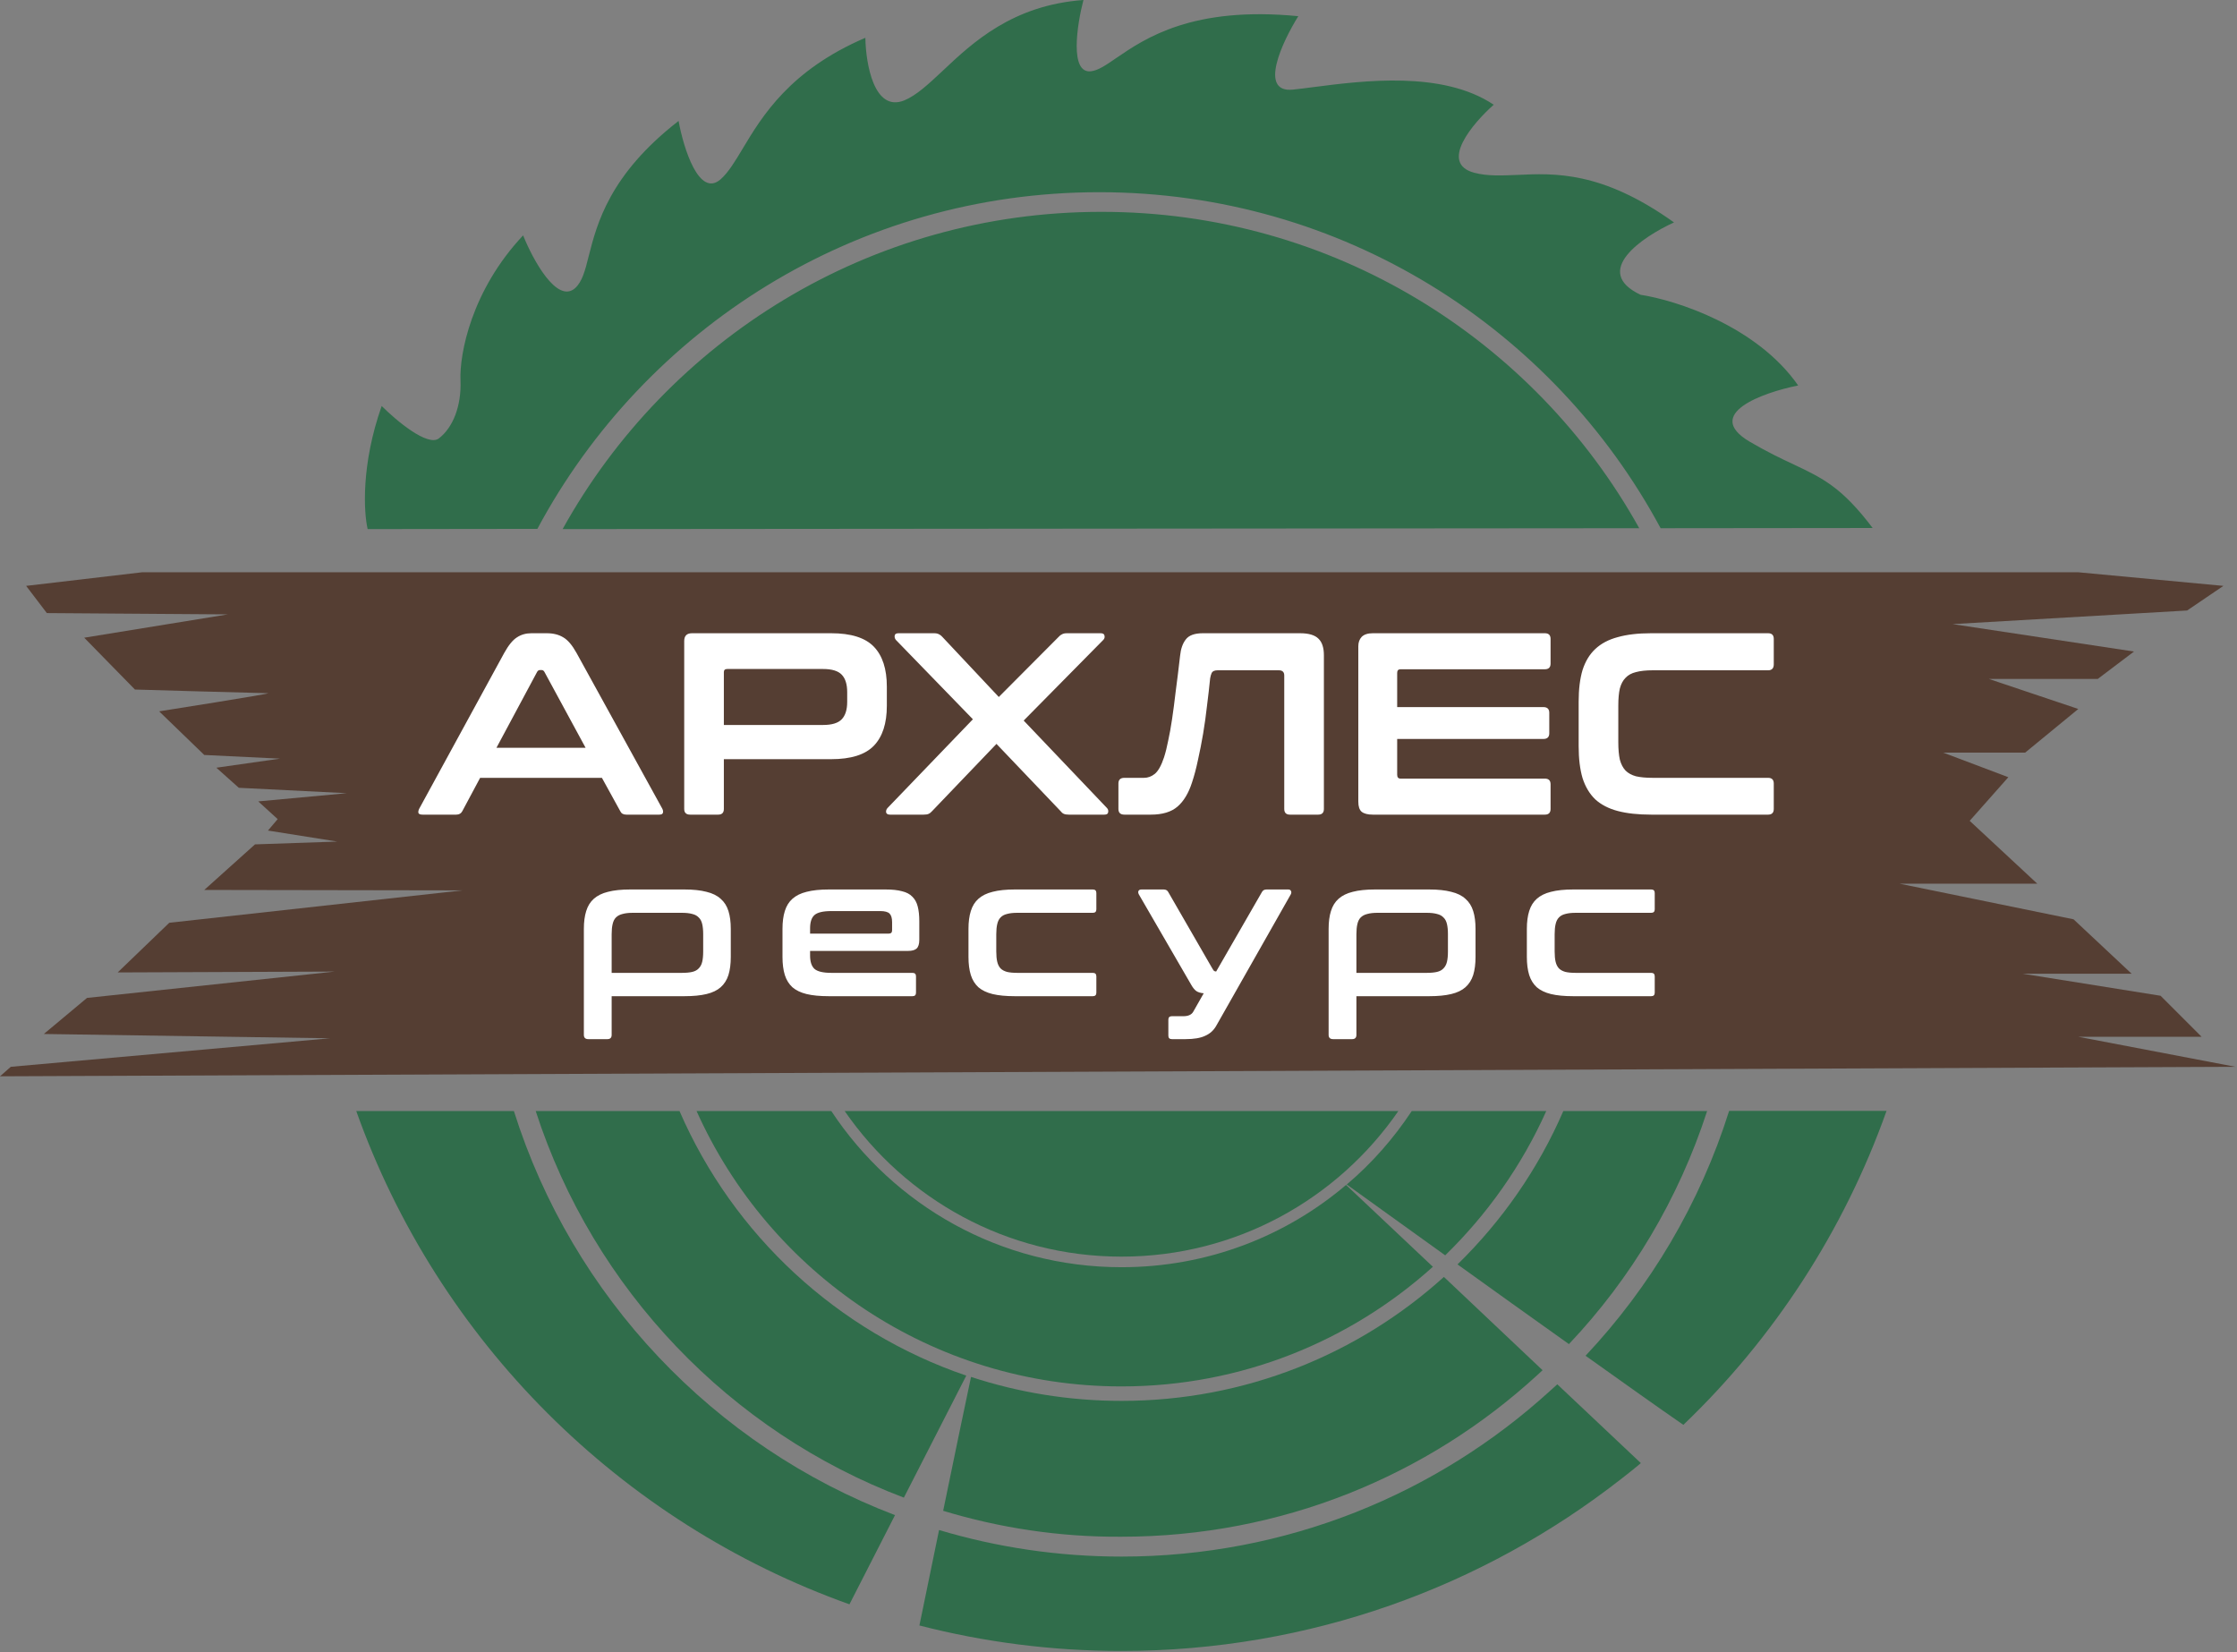
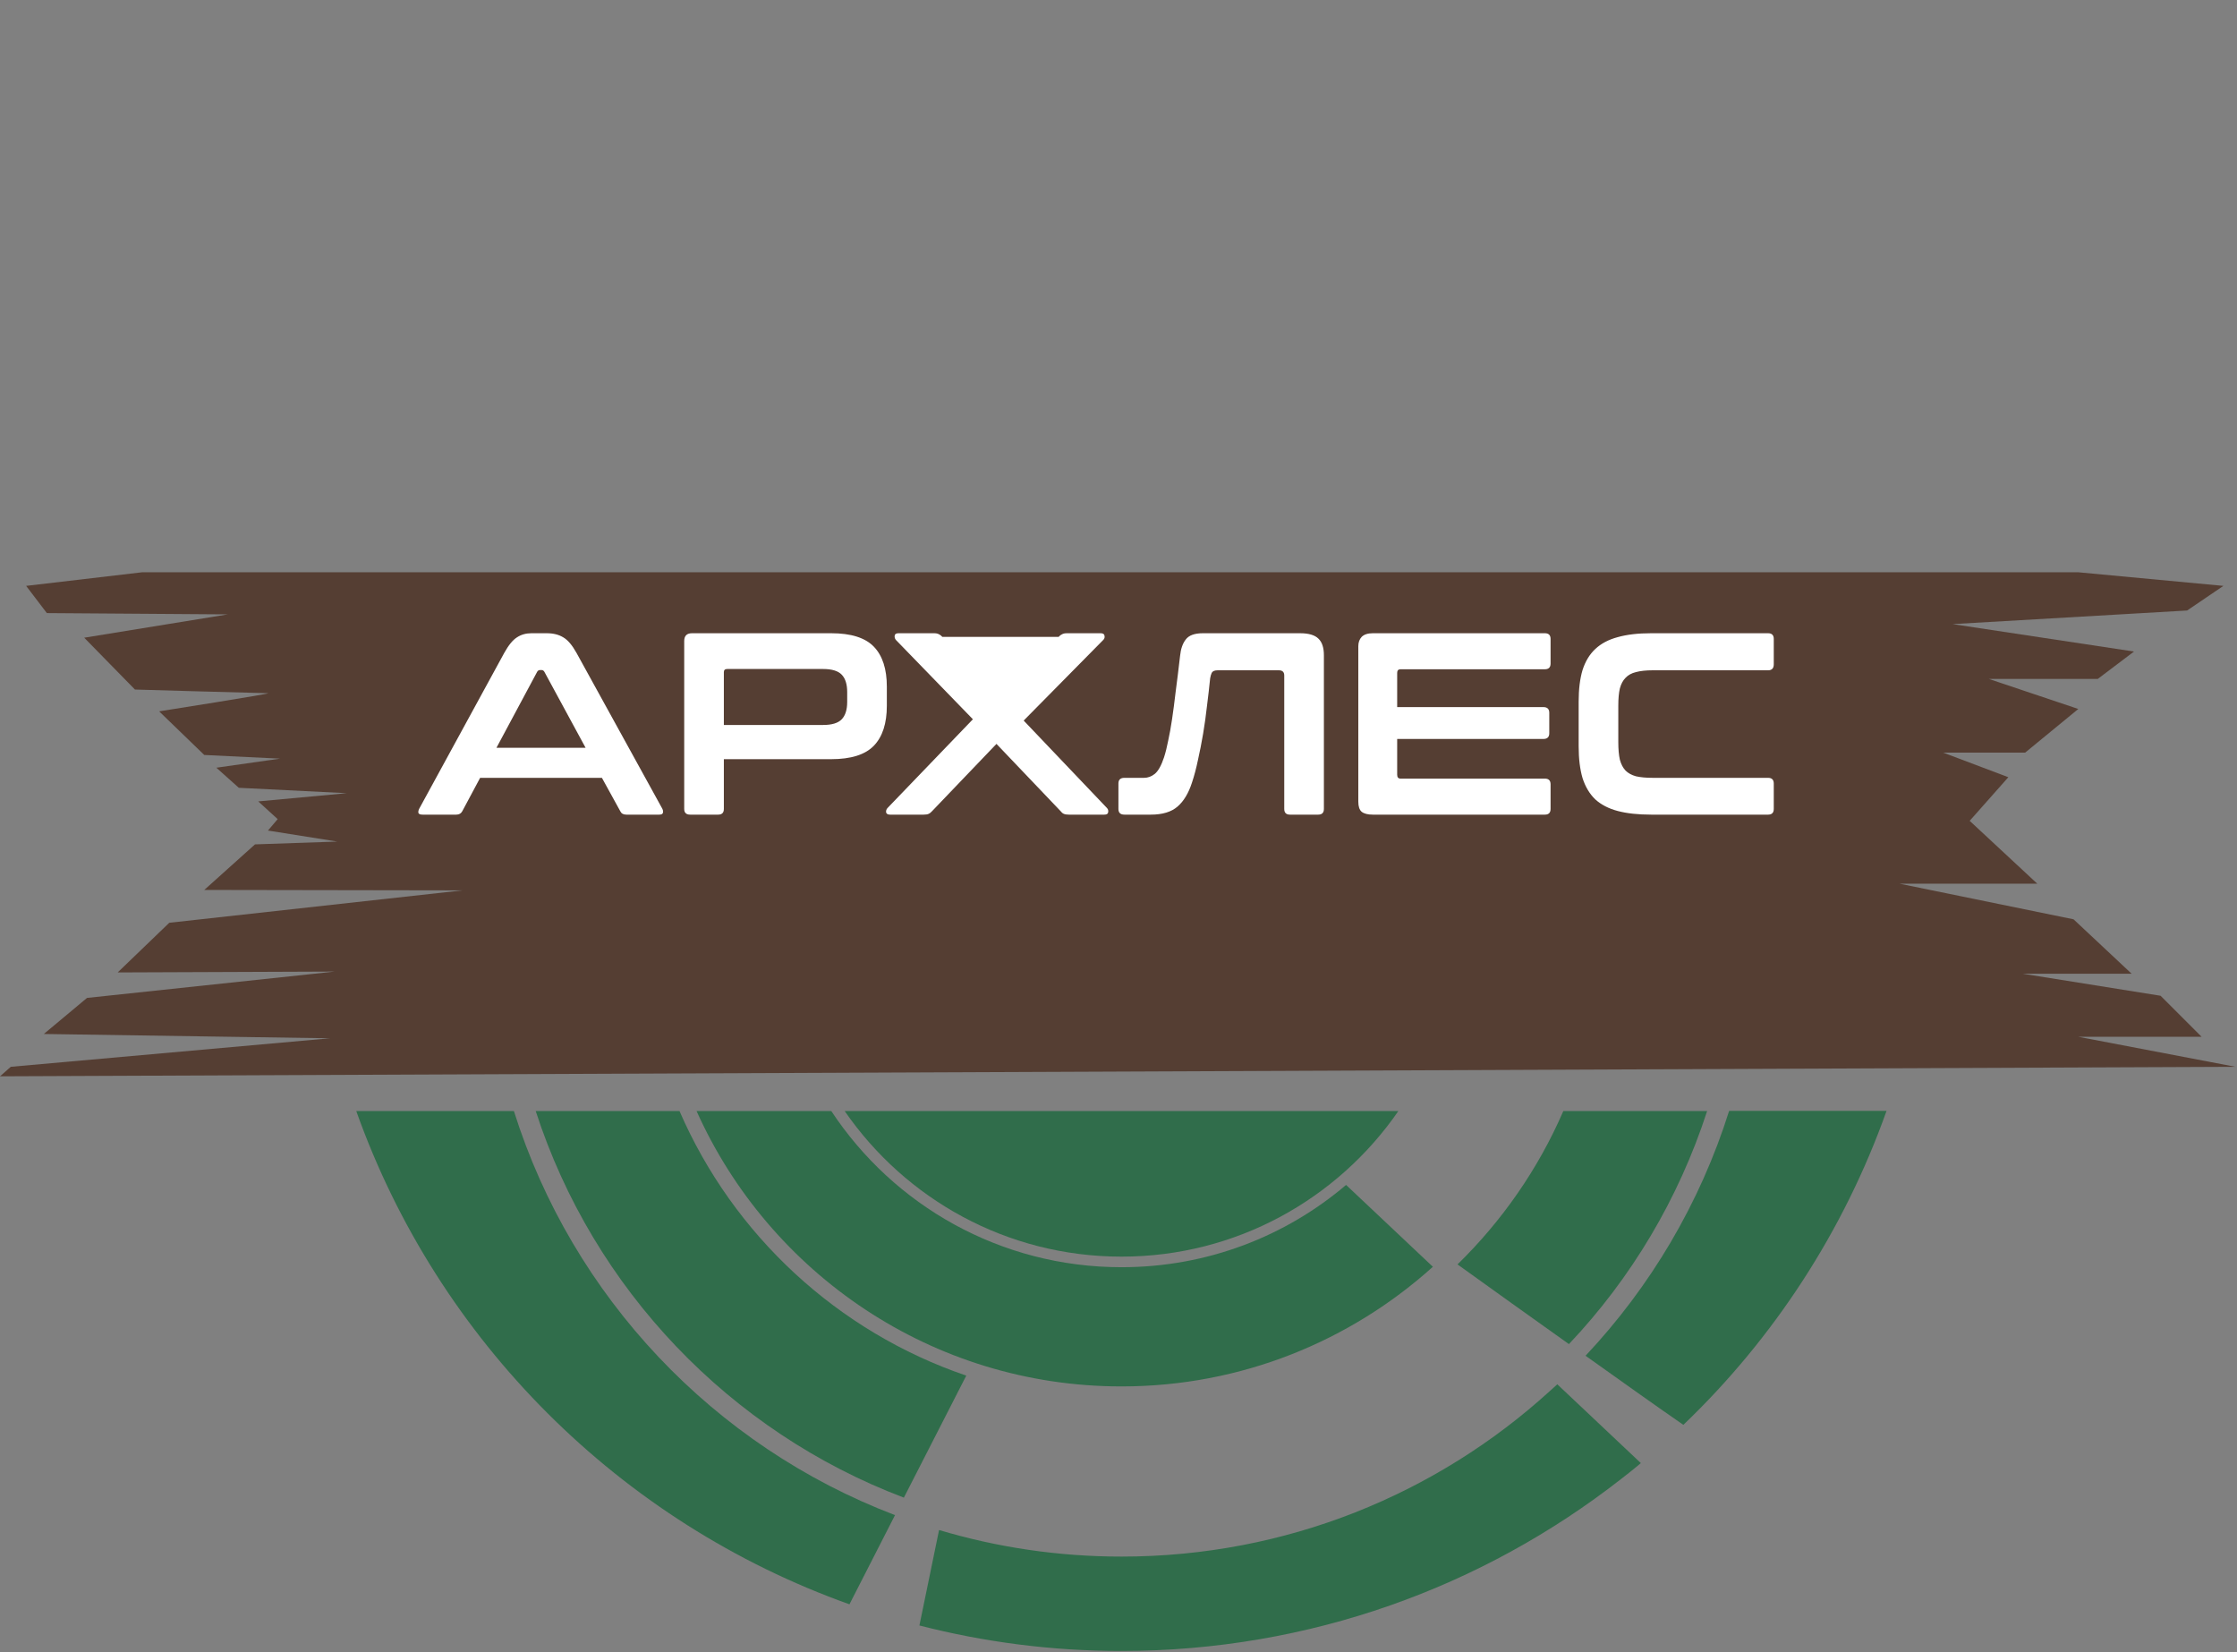
<svg xmlns="http://www.w3.org/2000/svg" width="1036" height="765" viewBox="0 0 1036 765" fill="none">
  <rect x="0" y="0" width="1036" height="765" fill="#808080" stroke="none" />
  <path d="M12.1 271.3L65.8 265H962.5L1029.7 271.3L1012.9 282.7L904.3 289L988.3 301.7L971.5 314.4H921.1L962.5 328.3L937.9 348.5H899.9L930.1 359.9L912.2 380.1L943.5 409.2H879.7L960.3 425.7L987.2 450.9H936.8L1000.6 461.1L1019.6 480.1H962.5L1035.3 494L0 498.4L5 494L152.8 480.8L20.3 478.8L40.3 462.1L155 449.9L54.5 450.3L78.4 427.3L214.2 412.3L94.6 412.1L118.1 391L156.2 389.7L124.1 384.6L128.6 379.3L119.6 371.1L160.6 367.3L110.6 364.8L100.2 355.5L129.7 351.3L94.6 349.6L73.7 329.4C73.7 329.4 127.1 321 124.1 321C121.1 321 62.5 319.3 62.5 319.3L39 295.3L105.5 284.5L21.7 283.9L12.1 271.3Z" fill="#553E33" />
  <path fill-rule="evenodd" clip-rule="evenodd" d="M779.6 659.8C768.3 652 752.1 640.5 734.3 627.8C764.3 595.9 787.3 557.3 800.8 514.4H873.7C853.9 570.1 821.4 619.8 779.6 659.8Z" fill="#306D4B" />
  <path fill-rule="evenodd" clip-rule="evenodd" d="M425.8 752.7C428.8 738.1 431.9 722.9 434.9 708.5C461.7 716.5 490 720.8 519.4 720.8C595.8 720.8 665.4 691.8 717.7 644.2C718.7 643.3 719.7 642.4 720.7 641.5C720.9 641.3 721.1 641.2 721.2 641L759.9 677.5C756.9 680.1 753.7 682.6 750.6 685C686.8 734.8 606.6 764.5 519.3 764.5C487.1 764.5 455.7 760.4 425.8 752.7Z" fill="#306D4B" />
  <path fill-rule="evenodd" clip-rule="evenodd" d="M165 514.5H238C265.1 600.6 330.7 669.7 414.5 701.6L393.4 742.9C287.1 705 202.8 620.8 165 514.5Z" fill="#306D4B" />
  <path fill-rule="evenodd" clip-rule="evenodd" d="M519.4 581.9C572.6 581.9 619.5 555.2 647.6 514.5H391.2C419.3 555.2 466.2 581.9 519.4 581.9Z" fill="#306D4B" />
-   <path fill-rule="evenodd" clip-rule="evenodd" d="M669.3 581.3C647.4 565.6 629.7 552.8 623.7 548.5C635.3 538.7 645.4 527.2 653.8 514.5H716.1C704.8 539.7 688.8 562.3 669.3 581.3Z" fill="#306D4B" />
  <path fill-rule="evenodd" clip-rule="evenodd" d="M322.6 514.5H385C413.8 558.1 463.2 586.8 519.4 586.8C559.1 586.8 595.4 572.5 623.4 548.7L663.6 586.6C625.4 621 574.9 642 519.4 642C431.7 642 356.3 589.6 322.6 514.5Z" fill="#306D4B" />
  <path fill-rule="evenodd" clip-rule="evenodd" d="M726.6 622.4C709.4 610.2 691.3 597.2 675 585.5C695.6 565.4 712.4 541.3 724 514.5H790.6C777.4 555.2 755.4 592 726.6 622.4Z" fill="#306D4B" />
-   <path fill-rule="evenodd" clip-rule="evenodd" d="M436.8 699.6C442.3 672.8 447.2 649.4 449.7 637.6C471.6 644.8 495.1 648.7 519.4 648.7C576.8 648.7 629.2 627 668.7 591.3L714.4 634.5C713.9 635 713.4 635.4 713 635.8C712.6 636.2 712.2 636.5 711.9 636.8C661.2 683.3 593.6 711.6 519.4 711.6C490.6 711.8 462.9 707.5 436.8 699.6Z" fill="#306D4B" />
  <path fill-rule="evenodd" clip-rule="evenodd" d="M248.1 514.5H314.7C339.6 571.9 387.9 616.7 447.5 637L418.6 693.5C338 663 274.8 596.9 248.1 514.5Z" fill="#306D4B" />
-   <path fill-rule="evenodd" clip-rule="evenodd" d="M170.266 245C168.466 237.3 167.166 215.2 176.766 188C183.466 194.7 198.066 207 203.266 203C209.766 198 213.766 188 213.266 176C212.766 164 218.266 134.5 242.266 109C246.766 120.2 257.866 140.7 266.266 133.5C269.566 130.6 270.966 125.4 272.666 118.5C276.466 103.7 282.166 80.9 314.266 56C316.566 68.7 323.766 91.8 333.766 83C337.366 79.8 340.366 74.8 343.966 68.8C352.966 53.8 365.766 32.5 400.766 17.5C400.966 29.5 404.766 52.1 418.766 46.5C424.366 44.2 429.966 39 436.566 32.8C450.466 19.7 468.866 2.4 501.766 0C498.766 11.5 495.266 34.2 505.266 33C508.666 32.6 512.266 30.1 517.066 26.8C530.266 17.8 552.266 2.7 601.266 7.5C593.766 19.5 582.766 43.1 598.766 41.5C601.566 41.2 604.866 40.8 608.566 40.3C631.166 37.4 668.066 32.6 691.766 48.5C681.966 57.2 666.366 75.6 682.766 80C688.866 81.6 695.266 81.3 702.566 81C719.866 80.2 741.866 79.1 775.266 103C760.566 109.7 736.966 125.7 759.766 136.5C776.066 139 813.566 150.9 832.766 178.5C816.266 181.8 788.666 191.7 810.266 204.5C818.466 209.3 824.966 212.4 830.766 215.1C844.066 221.4 852.966 225.6 867.266 244.5L769.066 244.6C719.266 152 621.566 89 509.066 89C396.466 89 298.566 152.1 248.866 244.9L170.266 245ZM759.166 244.6L260.566 245C309.166 157.4 402.666 98.1 509.966 98.1C617.166 98 710.566 157.2 759.166 244.6Z" fill="#306D4B" />
-   <path d="M253.2 293.228C256.24 293.228 258.8 293.868 260.88 295.148C262.96 296.348 265 298.748 267 302.348L306.72 374.468C307.12 375.268 307.2 375.948 306.96 376.508C306.8 376.988 306.24 377.228 305.28 377.228H290.04C288.68 377.228 287.76 376.708 287.28 375.668L278.76 360.188H222.36L214.08 375.668C213.52 376.708 212.6 377.228 211.32 377.228H195.72C194.68 377.228 194.04 376.988 193.8 376.508C193.64 375.948 193.76 375.268 194.16 374.468L233.52 302.348C235.52 298.748 237.48 296.348 239.4 295.148C241.32 293.868 243.56 293.228 246.12 293.228H253.2ZM229.92 346.268H271.2L252.12 311.108C251.8 310.548 251.36 310.268 250.8 310.268H250.08C249.52 310.268 249.08 310.548 248.76 311.108L229.92 346.268ZM384.913 293.228C394.113 293.228 400.713 295.308 404.713 299.468C408.713 303.628 410.713 309.788 410.713 317.948V326.828C410.713 334.988 408.713 341.148 404.713 345.308C400.713 349.468 394.113 351.548 384.913 351.548H335.233V374.588C335.233 376.348 334.353 377.228 332.593 377.228H319.633C317.793 377.228 316.873 376.348 316.873 374.588V296.828C316.873 294.428 318.073 293.228 320.473 293.228H384.913ZM335.233 335.708H381.193C385.273 335.708 388.153 334.828 389.833 333.068C391.513 331.308 392.353 328.628 392.353 325.028V320.468C392.353 316.868 391.513 314.188 389.833 312.428C388.153 310.668 385.273 309.788 381.193 309.788H336.793C335.753 309.788 335.233 310.268 335.233 311.228V335.708ZM509.728 293.228C510.848 293.228 511.448 293.628 511.528 294.428C511.688 295.148 511.488 295.788 510.928 296.348L474.088 333.668L512.608 374.108C513.168 374.668 513.368 375.348 513.208 376.148C513.128 376.868 512.528 377.228 511.408 377.228H494.968C494.008 377.228 493.248 377.108 492.688 376.868C492.128 376.628 491.608 376.188 491.128 375.548L461.488 344.468L431.728 375.548C431.168 376.188 430.608 376.628 430.048 376.868C429.568 377.108 428.808 377.228 427.768 377.228H412.168C411.128 377.228 410.528 376.868 410.368 376.148C410.288 375.348 410.528 374.668 411.088 374.108L450.568 333.068L414.928 296.348C414.448 295.788 414.248 295.148 414.328 294.428C414.408 293.628 415.008 293.228 416.128 293.228H432.568C433.528 293.228 434.288 293.388 434.848 293.708C435.408 293.948 435.928 294.348 436.408 294.908L462.568 322.748L490.288 294.908C490.768 294.348 491.288 293.948 491.848 293.708C492.408 293.388 493.168 293.228 494.128 293.228H509.728ZM602.083 293.228C606.083 293.228 608.923 294.068 610.603 295.748C612.283 297.348 613.123 299.908 613.123 303.428V374.588C613.123 376.348 612.243 377.228 610.483 377.228H597.403C595.643 377.228 594.763 376.348 594.763 374.588V312.788C594.763 311.188 593.923 310.388 592.243 310.388H563.923C562.483 310.388 561.563 310.788 561.163 311.588C560.843 312.308 560.603 313.148 560.443 314.108C560.043 318.108 559.563 322.308 559.003 326.708C558.523 331.028 557.923 335.348 557.203 339.668C556.483 343.908 555.683 347.988 554.803 351.908C554.003 355.748 553.083 359.228 552.043 362.348C550.443 367.308 548.203 371.028 545.323 373.508C542.443 375.988 538.323 377.228 532.963 377.228H520.723C518.883 377.228 517.963 376.348 517.963 374.588V362.828C517.963 361.068 518.883 360.188 520.723 360.188H529.843C531.603 360.188 533.243 359.588 534.763 358.388C536.363 357.108 537.803 354.548 539.083 350.708C539.803 348.468 540.443 345.908 541.003 343.028C541.643 340.148 542.243 336.828 542.803 333.068C543.363 329.308 543.923 325.028 544.483 320.228C545.123 315.428 545.803 309.908 546.523 303.668C546.843 300.468 547.723 297.948 549.163 296.108C550.603 294.188 553.243 293.228 557.083 293.228H602.083ZM715.461 293.228C717.221 293.228 718.101 294.108 718.101 295.868V307.268C718.101 309.028 717.221 309.908 715.461 309.908H648.621C647.581 309.908 647.061 310.468 647.061 311.588V327.428H714.741C716.581 327.428 717.501 328.308 717.501 330.068V339.548C717.501 341.308 716.581 342.188 714.741 342.188H647.061V358.748C647.061 359.948 647.581 360.548 648.621 360.548H715.461C717.221 360.548 718.101 361.428 718.101 363.188V374.588C718.101 376.348 717.221 377.228 715.461 377.228H635.781C633.461 377.228 631.741 376.788 630.621 375.908C629.581 375.028 629.061 373.468 629.061 371.228V299.228C629.061 297.468 629.581 296.028 630.621 294.908C631.741 293.788 633.461 293.228 635.781 293.228H715.461ZM818.828 293.228C820.588 293.228 821.468 294.108 821.468 295.868V307.628C821.468 309.468 820.588 310.388 818.828 310.388H765.428C762.308 310.388 759.708 310.668 757.628 311.228C755.628 311.708 754.028 312.588 752.828 313.868C751.628 315.068 750.748 316.708 750.188 318.788C749.708 320.868 749.468 323.508 749.468 326.708V343.748C749.468 346.948 749.708 349.628 750.188 351.788C750.748 353.868 751.628 355.548 752.828 356.828C754.028 358.028 755.628 358.908 757.628 359.468C759.708 359.948 762.308 360.188 765.428 360.188H818.828C820.588 360.188 821.468 361.068 821.468 362.828V374.588C821.468 376.348 820.588 377.228 818.828 377.228H764.708C758.628 377.228 753.468 376.668 749.228 375.548C744.988 374.428 741.508 372.628 738.788 370.148C736.148 367.588 734.188 364.308 732.908 360.308C731.708 356.228 731.108 351.308 731.108 345.548V324.908C731.108 319.148 731.708 314.268 732.908 310.268C734.188 306.268 736.148 303.028 738.788 300.548C741.508 297.988 744.988 296.148 749.228 295.028C753.468 293.828 758.628 293.228 764.708 293.228H818.828Z" fill="white" />
-   <path d="M317.02 411.89C321.04 411.89 324.43 412.25 327.19 412.97C329.95 413.63 332.14 414.71 333.76 416.21C335.44 417.65 336.64 419.54 337.36 421.88C338.08 424.16 338.44 426.92 338.44 430.16V443.12C338.44 446.36 338.08 449.15 337.36 451.49C336.64 453.77 335.44 455.66 333.76 457.16C332.14 458.6 329.95 459.65 327.19 460.31C324.43 460.97 321.04 461.3 317.02 461.3H283.27V479.21C283.27 480.53 282.61 481.19 281.29 481.19H272.47C271.09 481.19 270.4 480.53 270.4 479.21V430.16C270.4 426.92 270.76 424.16 271.48 421.88C272.2 419.54 273.37 417.65 274.99 416.21C276.67 414.71 278.86 413.63 281.56 412.97C284.32 412.25 287.74 411.89 291.82 411.89H317.02ZM283.27 450.5H315.76C317.74 450.5 319.36 450.35 320.62 450.05C321.88 449.75 322.87 449.21 323.59 448.43C324.37 447.65 324.91 446.63 325.21 445.37C325.51 444.11 325.66 442.52 325.66 440.6V432.59C325.66 430.73 325.51 429.17 325.21 427.91C324.91 426.59 324.37 425.57 323.59 424.85C322.87 424.07 321.88 423.53 320.62 423.23C319.36 422.87 317.74 422.69 315.76 422.69H293.08C291.16 422.69 289.57 422.87 288.31 423.23C287.05 423.53 286.03 424.07 285.25 424.85C284.53 425.57 284.02 426.59 283.72 427.91C283.42 429.17 283.27 430.73 283.27 432.59V450.5ZM410.178 411.89C413.238 411.89 415.758 412.16 417.738 412.7C419.778 413.18 421.368 414.02 422.508 415.22C423.708 416.36 424.548 417.89 425.028 419.81C425.508 421.67 425.748 423.95 425.748 426.65V435.2C425.748 437.12 425.328 438.47 424.488 439.25C423.648 439.97 422.358 440.33 420.618 440.33H375.168V442.49C375.168 445.31 375.828 447.35 377.148 448.61C378.528 449.87 381.168 450.5 385.068 450.5H422.598C423.678 450.5 424.218 451.04 424.218 452.12V459.68C424.218 460.76 423.678 461.3 422.598 461.3H383.808C379.728 461.3 376.308 460.97 373.548 460.31C370.848 459.65 368.658 458.6 366.978 457.16C365.358 455.66 364.188 453.77 363.468 451.49C362.748 449.15 362.388 446.36 362.388 443.12V430.16C362.388 426.92 362.748 424.16 363.468 421.88C364.188 419.54 365.358 417.65 366.978 416.21C368.658 414.71 370.848 413.63 373.548 412.97C376.308 412.25 379.728 411.89 383.808 411.89H410.178ZM375.168 432.32H411.618C412.638 432.32 413.148 431.81 413.148 430.79V427.01C413.148 425.15 412.758 423.83 411.978 423.05C411.198 422.27 409.758 421.88 407.658 421.88H385.068C381.168 421.88 378.528 422.51 377.148 423.77C375.828 424.97 375.168 427.01 375.168 429.89V432.32ZM506.124 411.89C507.204 411.89 507.744 412.43 507.744 413.51V421.07C507.744 422.15 507.204 422.69 506.124 422.69H471.204C469.224 422.69 467.604 422.87 466.344 423.23C465.084 423.53 464.094 424.07 463.374 424.85C462.654 425.57 462.144 426.59 461.844 427.91C461.544 429.17 461.394 430.73 461.394 432.59V440.6C461.394 442.52 461.544 444.11 461.844 445.37C462.144 446.63 462.654 447.65 463.374 448.43C464.094 449.15 465.084 449.69 466.344 450.05C467.604 450.35 469.224 450.5 471.204 450.5H506.124C507.204 450.5 507.744 451.04 507.744 452.12V459.68C507.744 460.76 507.204 461.3 506.124 461.3H469.944C465.864 461.3 462.444 460.97 459.684 460.31C456.984 459.65 454.794 458.6 453.114 457.16C451.494 455.66 450.324 453.77 449.604 451.49C448.884 449.15 448.524 446.36 448.524 443.12V430.16C448.524 426.92 448.884 424.16 449.604 421.88C450.324 419.54 451.494 417.65 453.114 416.21C454.794 414.71 456.984 413.63 459.684 412.97C462.444 412.25 465.864 411.89 469.944 411.89H506.124ZM596.62 411.89C597.28 411.89 597.7 412.13 597.88 412.61C598.12 413.03 598.09 413.54 597.79 414.14L563.23 475.07C562.03 477.17 560.32 478.7 558.1 479.66C555.94 480.68 552.91 481.19 549.01 481.19H542.71C541.63 481.19 541.09 480.65 541.09 479.57V472.19C541.09 471.11 541.63 470.57 542.71 470.57H548.02C550.3 470.57 551.83 469.88 552.61 468.5L557.47 459.95C555.97 459.83 554.8 459.47 553.96 458.87C553.18 458.27 552.43 457.34 551.71 456.08L527.41 414.14C527.11 413.54 527.05 413.03 527.23 412.61C527.47 412.13 527.92 411.89 528.58 411.89H538.93C539.95 411.89 540.67 412.31 541.09 413.15L561.07 447.8C561.55 448.64 561.91 449.21 562.15 449.51C562.45 449.75 562.81 449.87 563.23 449.87L584.38 413.15C584.8 412.31 585.52 411.89 586.54 411.89H596.62ZM661.931 411.89C665.951 411.89 669.341 412.25 672.101 412.97C674.861 413.63 677.051 414.71 678.671 416.21C680.351 417.65 681.551 419.54 682.271 421.88C682.991 424.16 683.351 426.92 683.351 430.16V443.12C683.351 446.36 682.991 449.15 682.271 451.49C681.551 453.77 680.351 455.66 678.671 457.16C677.051 458.6 674.861 459.65 672.101 460.31C669.341 460.97 665.951 461.3 661.931 461.3H628.181V479.21C628.181 480.53 627.521 481.19 626.201 481.19H617.381C616.001 481.19 615.311 480.53 615.311 479.21V430.16C615.311 426.92 615.671 424.16 616.391 421.88C617.111 419.54 618.281 417.65 619.901 416.21C621.581 414.71 623.771 413.63 626.471 412.97C629.231 412.25 632.651 411.89 636.731 411.89H661.931ZM628.181 450.5H660.671C662.651 450.5 664.271 450.35 665.531 450.05C666.791 449.75 667.781 449.21 668.501 448.43C669.281 447.65 669.821 446.63 670.121 445.37C670.421 444.11 670.571 442.52 670.571 440.6V432.59C670.571 430.73 670.421 429.17 670.121 427.91C669.821 426.59 669.281 425.57 668.501 424.85C667.781 424.07 666.791 423.53 665.531 423.23C664.271 422.87 662.651 422.69 660.671 422.69H637.991C636.071 422.69 634.481 422.87 633.221 423.23C631.961 423.53 630.941 424.07 630.161 424.85C629.441 425.57 628.931 426.59 628.631 427.91C628.331 429.17 628.181 430.73 628.181 432.59V450.5ZM764.719 411.89C765.799 411.89 766.339 412.43 766.339 413.51V421.07C766.339 422.15 765.799 422.69 764.719 422.69H729.799C727.819 422.69 726.199 422.87 724.939 423.23C723.679 423.53 722.689 424.07 721.969 424.85C721.249 425.57 720.739 426.59 720.439 427.91C720.139 429.17 719.989 430.73 719.989 432.59V440.6C719.989 442.52 720.139 444.11 720.439 445.37C720.739 446.63 721.249 447.65 721.969 448.43C722.689 449.15 723.679 449.69 724.939 450.05C726.199 450.35 727.819 450.5 729.799 450.5H764.719C765.799 450.5 766.339 451.04 766.339 452.12V459.68C766.339 460.76 765.799 461.3 764.719 461.3H728.539C724.459 461.3 721.039 460.97 718.279 460.31C715.579 459.65 713.389 458.6 711.709 457.16C710.089 455.66 708.919 453.77 708.199 451.49C707.479 449.15 707.119 446.36 707.119 443.12V430.16C707.119 426.92 707.479 424.16 708.199 421.88C708.919 419.54 710.089 417.65 711.709 416.21C713.389 414.71 715.579 413.63 718.279 412.97C721.039 412.25 724.459 411.89 728.539 411.89H764.719Z" fill="white" />
+   <path d="M253.2 293.228C256.24 293.228 258.8 293.868 260.88 295.148C262.96 296.348 265 298.748 267 302.348L306.72 374.468C307.12 375.268 307.2 375.948 306.96 376.508C306.8 376.988 306.24 377.228 305.28 377.228H290.04C288.68 377.228 287.76 376.708 287.28 375.668L278.76 360.188H222.36L214.08 375.668C213.52 376.708 212.6 377.228 211.32 377.228H195.72C194.68 377.228 194.04 376.988 193.8 376.508C193.64 375.948 193.76 375.268 194.16 374.468L233.52 302.348C235.52 298.748 237.48 296.348 239.4 295.148C241.32 293.868 243.56 293.228 246.12 293.228H253.2ZM229.92 346.268H271.2L252.12 311.108C251.8 310.548 251.36 310.268 250.8 310.268H250.08C249.52 310.268 249.08 310.548 248.76 311.108L229.92 346.268ZM384.913 293.228C394.113 293.228 400.713 295.308 404.713 299.468C408.713 303.628 410.713 309.788 410.713 317.948V326.828C410.713 334.988 408.713 341.148 404.713 345.308C400.713 349.468 394.113 351.548 384.913 351.548H335.233V374.588C335.233 376.348 334.353 377.228 332.593 377.228H319.633C317.793 377.228 316.873 376.348 316.873 374.588V296.828C316.873 294.428 318.073 293.228 320.473 293.228H384.913ZM335.233 335.708H381.193C385.273 335.708 388.153 334.828 389.833 333.068C391.513 331.308 392.353 328.628 392.353 325.028V320.468C392.353 316.868 391.513 314.188 389.833 312.428C388.153 310.668 385.273 309.788 381.193 309.788H336.793C335.753 309.788 335.233 310.268 335.233 311.228V335.708ZM509.728 293.228C510.848 293.228 511.448 293.628 511.528 294.428C511.688 295.148 511.488 295.788 510.928 296.348L474.088 333.668L512.608 374.108C513.168 374.668 513.368 375.348 513.208 376.148C513.128 376.868 512.528 377.228 511.408 377.228H494.968C494.008 377.228 493.248 377.108 492.688 376.868C492.128 376.628 491.608 376.188 491.128 375.548L461.488 344.468L431.728 375.548C431.168 376.188 430.608 376.628 430.048 376.868C429.568 377.108 428.808 377.228 427.768 377.228H412.168C411.128 377.228 410.528 376.868 410.368 376.148C410.288 375.348 410.528 374.668 411.088 374.108L450.568 333.068L414.928 296.348C414.448 295.788 414.248 295.148 414.328 294.428C414.408 293.628 415.008 293.228 416.128 293.228H432.568C433.528 293.228 434.288 293.388 434.848 293.708C435.408 293.948 435.928 294.348 436.408 294.908L490.288 294.908C490.768 294.348 491.288 293.948 491.848 293.708C492.408 293.388 493.168 293.228 494.128 293.228H509.728ZM602.083 293.228C606.083 293.228 608.923 294.068 610.603 295.748C612.283 297.348 613.123 299.908 613.123 303.428V374.588C613.123 376.348 612.243 377.228 610.483 377.228H597.403C595.643 377.228 594.763 376.348 594.763 374.588V312.788C594.763 311.188 593.923 310.388 592.243 310.388H563.923C562.483 310.388 561.563 310.788 561.163 311.588C560.843 312.308 560.603 313.148 560.443 314.108C560.043 318.108 559.563 322.308 559.003 326.708C558.523 331.028 557.923 335.348 557.203 339.668C556.483 343.908 555.683 347.988 554.803 351.908C554.003 355.748 553.083 359.228 552.043 362.348C550.443 367.308 548.203 371.028 545.323 373.508C542.443 375.988 538.323 377.228 532.963 377.228H520.723C518.883 377.228 517.963 376.348 517.963 374.588V362.828C517.963 361.068 518.883 360.188 520.723 360.188H529.843C531.603 360.188 533.243 359.588 534.763 358.388C536.363 357.108 537.803 354.548 539.083 350.708C539.803 348.468 540.443 345.908 541.003 343.028C541.643 340.148 542.243 336.828 542.803 333.068C543.363 329.308 543.923 325.028 544.483 320.228C545.123 315.428 545.803 309.908 546.523 303.668C546.843 300.468 547.723 297.948 549.163 296.108C550.603 294.188 553.243 293.228 557.083 293.228H602.083ZM715.461 293.228C717.221 293.228 718.101 294.108 718.101 295.868V307.268C718.101 309.028 717.221 309.908 715.461 309.908H648.621C647.581 309.908 647.061 310.468 647.061 311.588V327.428H714.741C716.581 327.428 717.501 328.308 717.501 330.068V339.548C717.501 341.308 716.581 342.188 714.741 342.188H647.061V358.748C647.061 359.948 647.581 360.548 648.621 360.548H715.461C717.221 360.548 718.101 361.428 718.101 363.188V374.588C718.101 376.348 717.221 377.228 715.461 377.228H635.781C633.461 377.228 631.741 376.788 630.621 375.908C629.581 375.028 629.061 373.468 629.061 371.228V299.228C629.061 297.468 629.581 296.028 630.621 294.908C631.741 293.788 633.461 293.228 635.781 293.228H715.461ZM818.828 293.228C820.588 293.228 821.468 294.108 821.468 295.868V307.628C821.468 309.468 820.588 310.388 818.828 310.388H765.428C762.308 310.388 759.708 310.668 757.628 311.228C755.628 311.708 754.028 312.588 752.828 313.868C751.628 315.068 750.748 316.708 750.188 318.788C749.708 320.868 749.468 323.508 749.468 326.708V343.748C749.468 346.948 749.708 349.628 750.188 351.788C750.748 353.868 751.628 355.548 752.828 356.828C754.028 358.028 755.628 358.908 757.628 359.468C759.708 359.948 762.308 360.188 765.428 360.188H818.828C820.588 360.188 821.468 361.068 821.468 362.828V374.588C821.468 376.348 820.588 377.228 818.828 377.228H764.708C758.628 377.228 753.468 376.668 749.228 375.548C744.988 374.428 741.508 372.628 738.788 370.148C736.148 367.588 734.188 364.308 732.908 360.308C731.708 356.228 731.108 351.308 731.108 345.548V324.908C731.108 319.148 731.708 314.268 732.908 310.268C734.188 306.268 736.148 303.028 738.788 300.548C741.508 297.988 744.988 296.148 749.228 295.028C753.468 293.828 758.628 293.228 764.708 293.228H818.828Z" fill="white" />
</svg>